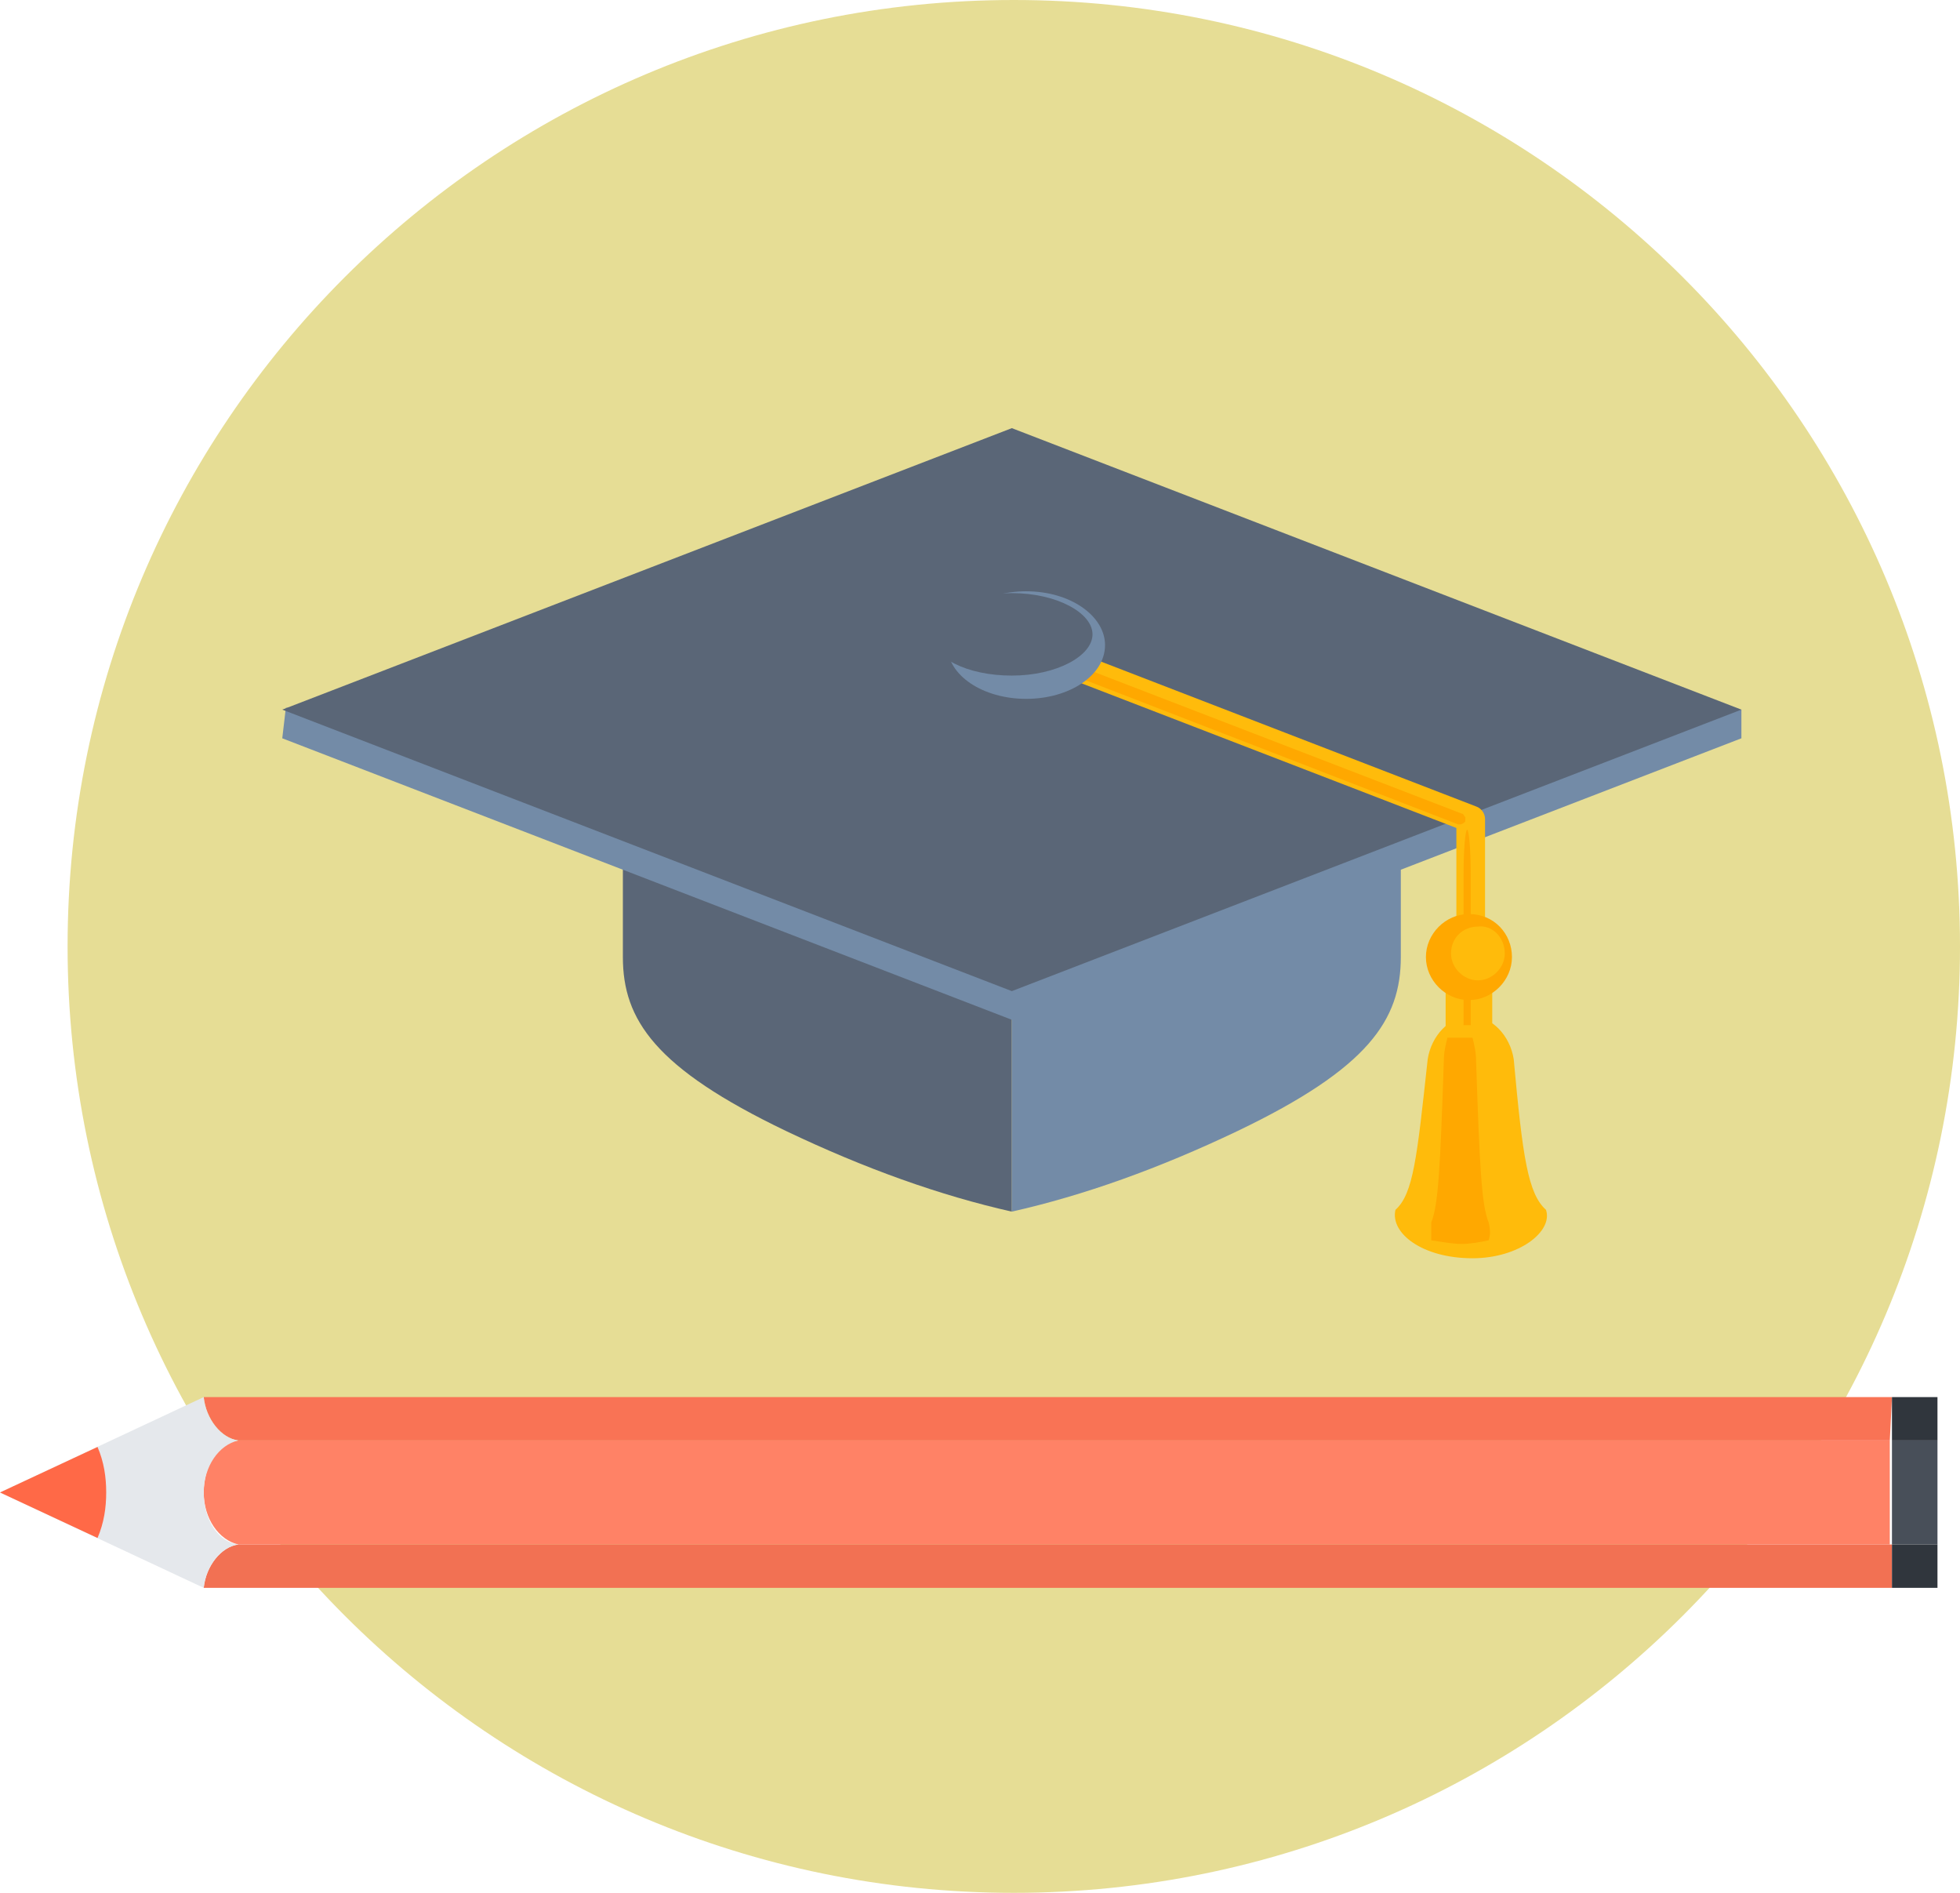
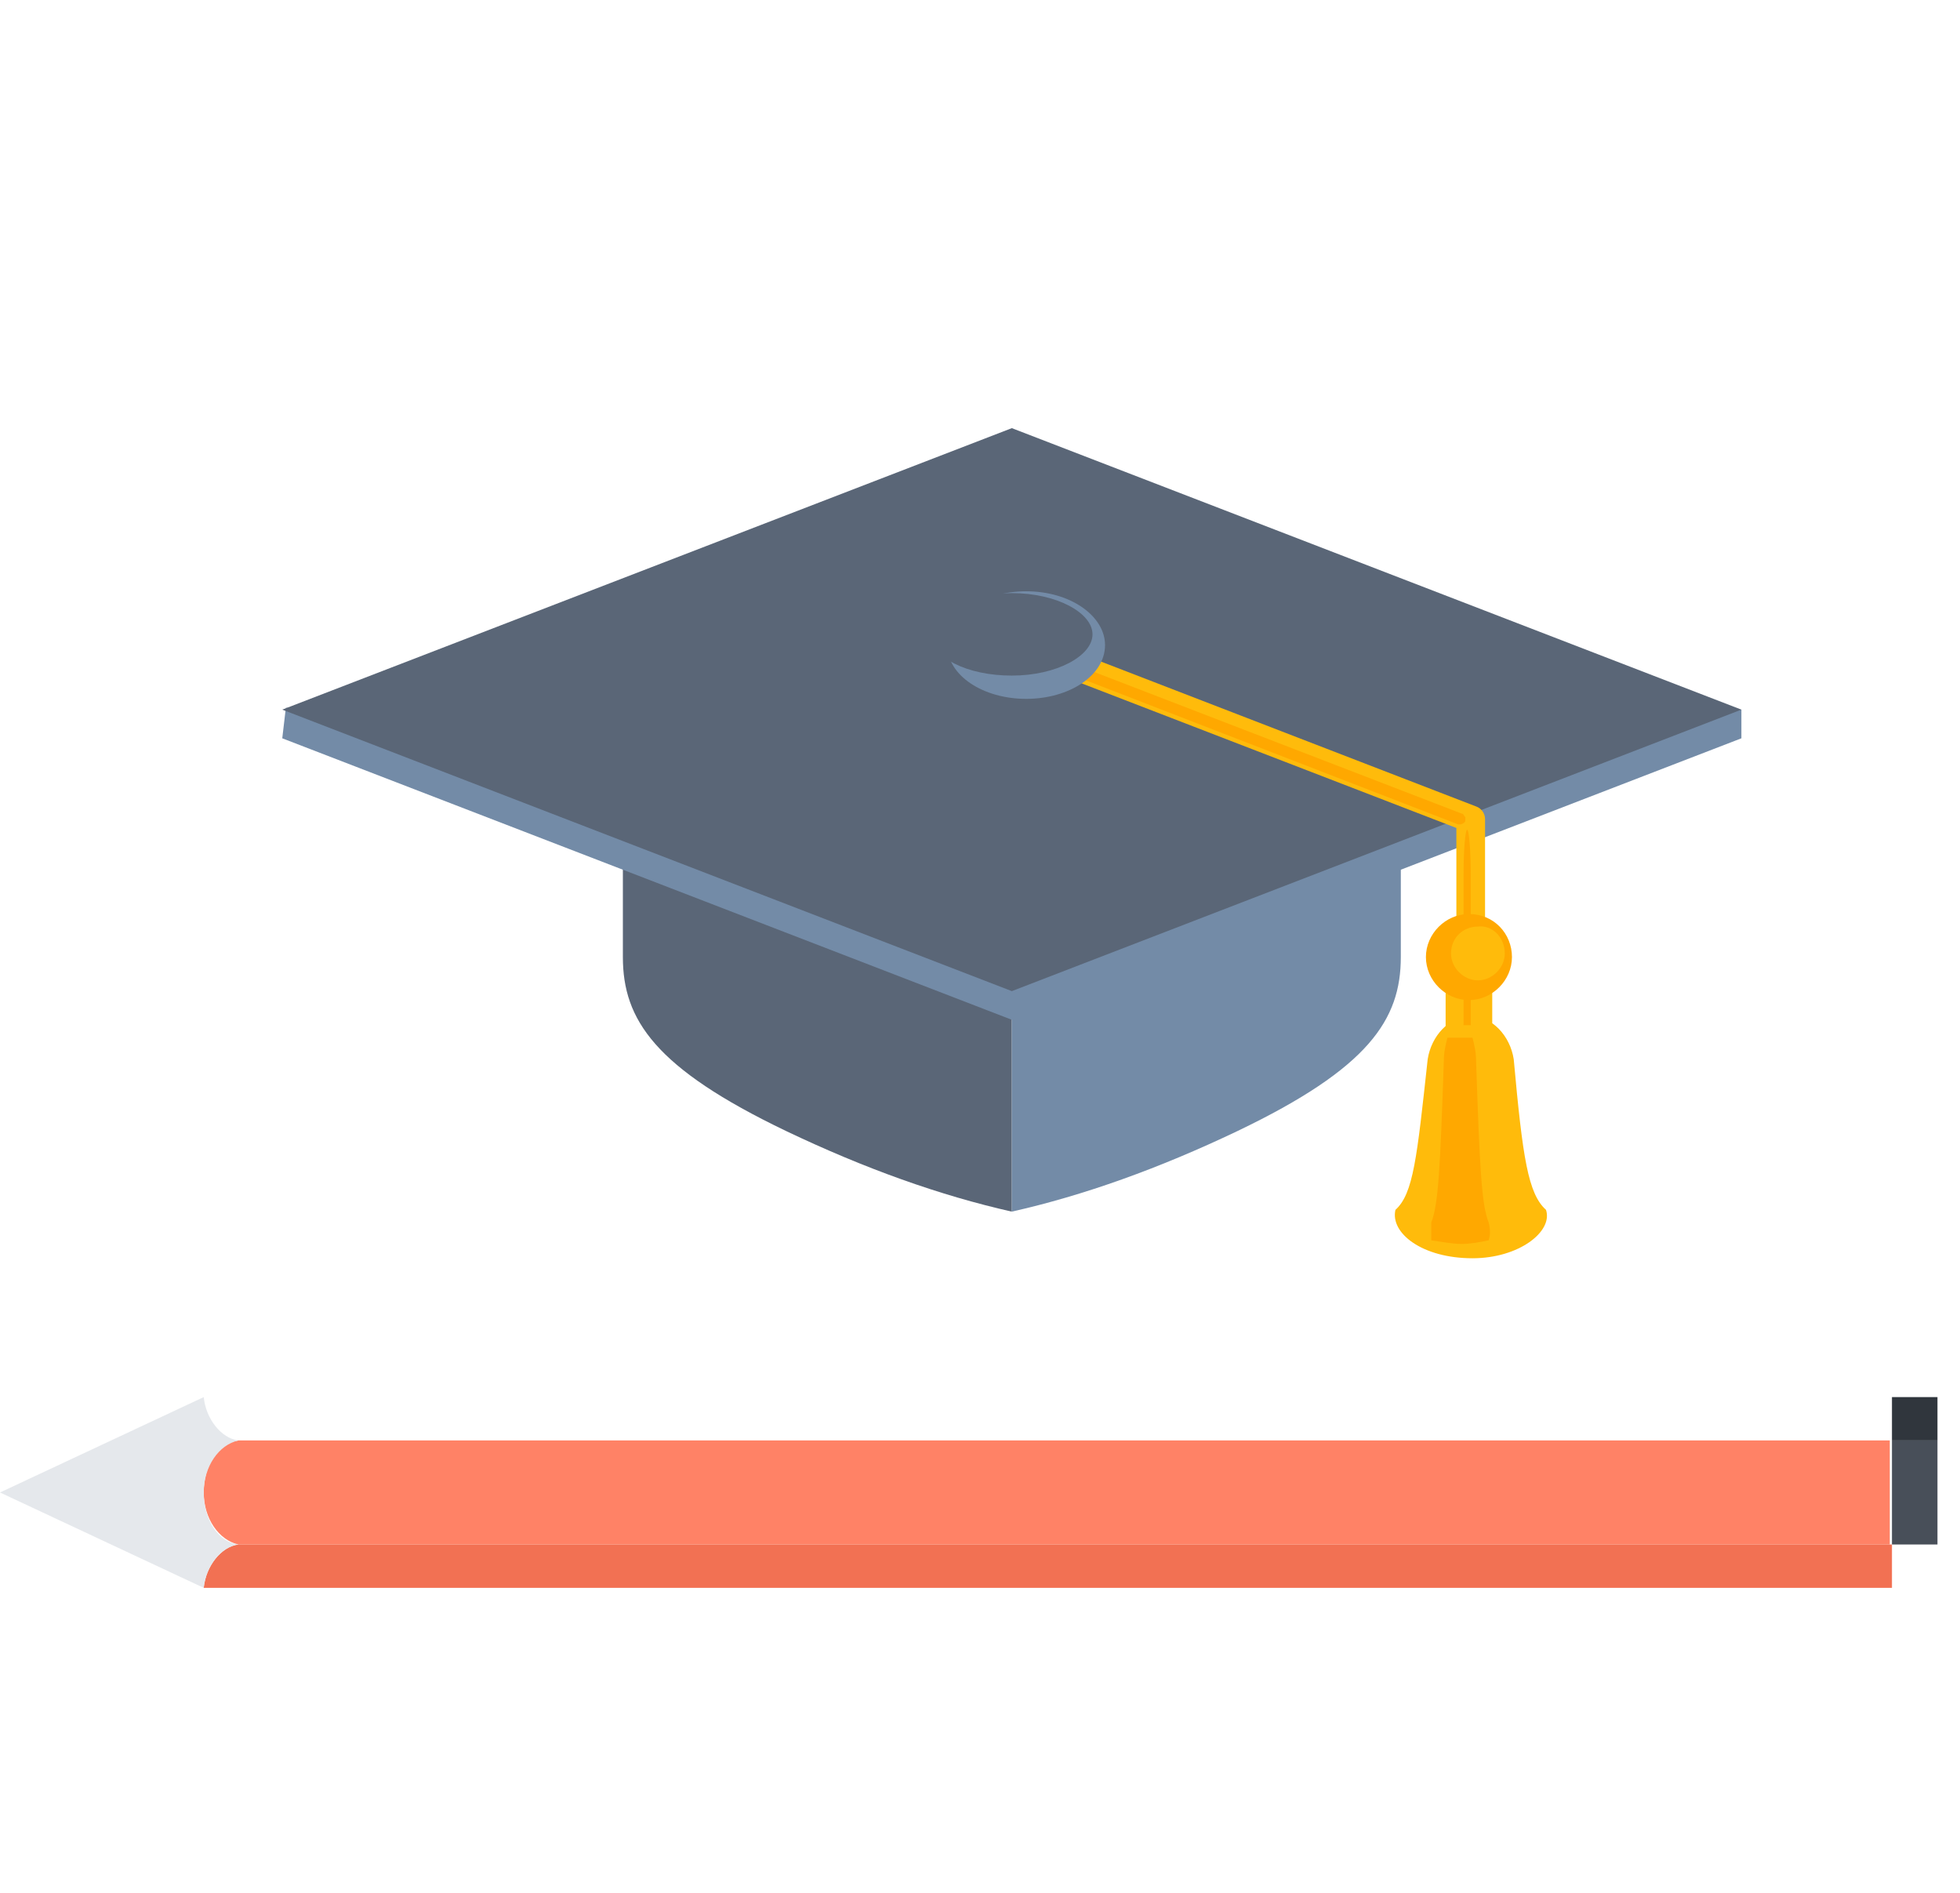
<svg xmlns="http://www.w3.org/2000/svg" width="87" height="84" viewBox="0 0 87 84" fill="none">
-   <path d="M45 84C68.196 84 87 65.196 87 42C87 18.804 68.196 0 45 0C21.804 0 3 18.804 3 42C3 65.196 21.804 84 45 84Z" fill="#E6DD95" />
-   <path d="M83.98 62H9.043C9.139 62.962 9.813 63.828 10.582 63.924H83.884L83.98 62Z" fill="#F97355" />
  <path d="M83.884 68.541V63.924H10.582C9.716 64.02 9.043 64.982 9.043 66.233C9.043 67.387 9.716 68.349 10.582 68.541H83.884Z" fill="#FF8266" />
  <path d="M10.582 68.541C9.813 68.637 9.139 69.503 9.043 70.465H83.98V68.541H10.582Z" fill="#F27153" />
  <path d="M9.043 70.465C9.139 69.503 9.812 68.638 10.582 68.541C9.716 68.445 9.043 67.483 9.043 66.233C9.043 65.078 9.716 64.116 10.582 63.924C9.812 63.828 9.139 62.962 9.043 62L0 66.233L9.043 70.465Z" fill="#E5E8EC" />
-   <path d="M4.329 68.252C4.617 67.579 4.714 66.905 4.714 66.232C4.714 65.559 4.617 64.885 4.329 64.212L0 66.232L4.329 68.252Z" fill="#FF6947" />
  <path d="M86 62H83.98V63.924H86V62Z" fill="#30363D" />
  <path d="M86 63.924H83.98V68.541H86V63.924Z" fill="#484F59" />
-   <path d="M86 68.541H83.98V70.465H86V68.541Z" fill="#30363D" />
  <path d="M44.913 28.627C41.651 28.627 38.389 28.627 35.206 28.627C31.069 28.706 27.648 31.093 27.648 33.878C27.648 36.743 27.648 39.607 27.648 42.472C27.648 45.256 29.08 47.405 34.888 50.19C38.389 51.861 41.731 53.054 44.913 53.77V28.627Z" fill="#5A6677" />
  <path d="M44.913 28.626C48.175 28.626 51.438 28.626 54.62 28.626C58.758 28.706 62.179 31.093 62.179 33.877C62.179 36.742 62.179 39.606 62.179 42.471C62.179 45.255 60.747 47.404 54.938 50.189C51.438 51.859 48.096 53.053 44.913 53.769V28.626Z" fill="#738BA7" />
  <path d="M44.913 45.256L12.529 32.764L12.688 31.411L77.297 31.491V32.764L44.913 45.256Z" fill="#738BA7" />
  <path d="M44.913 43.984L12.529 31.492L44.913 19L77.297 31.492L44.913 43.984Z" fill="#5A6677" />
  <path d="M65.282 44.939C64.964 44.939 64.645 44.7 64.645 44.302V36.743L44.435 28.946C44.117 28.787 43.958 28.468 44.117 28.15C44.276 27.832 44.594 27.673 44.913 27.832L65.521 35.789C65.759 35.868 65.918 36.107 65.918 36.346V44.302C65.839 44.621 65.6 44.939 65.282 44.939Z" fill="#FFBB0B" />
  <path d="M64.725 36.585L45.39 29.105C45.311 29.105 45.311 29.026 45.231 28.946C45.231 28.867 45.231 28.867 45.231 28.787C45.231 28.707 45.39 28.628 45.47 28.628L64.884 36.107C64.964 36.107 64.964 36.187 65.043 36.266C65.043 36.346 65.043 36.346 65.043 36.425C65.043 36.505 64.884 36.585 64.805 36.585C64.725 36.585 64.725 36.585 64.725 36.585Z" fill="#FFA800" />
  <path d="M49.05 28.627C49.05 29.98 47.459 31.014 45.55 31.014C43.64 31.014 42.049 29.98 42.049 28.627C42.049 27.275 43.64 26.24 45.55 26.24C47.539 26.24 49.05 27.354 49.05 28.627Z" fill="#738BA7" />
  <path d="M48.494 28.151C48.494 29.106 46.903 29.981 44.913 29.981C42.924 29.981 41.333 29.186 41.333 28.151C41.333 27.117 42.924 26.321 44.913 26.321C46.903 26.321 48.494 27.197 48.494 28.151Z" fill="#5A6677" />
  <path d="M66.237 46.212C66.237 46.769 65.76 47.246 65.203 47.246C64.646 47.246 64.168 46.769 64.168 46.212V42.472C64.168 41.915 64.646 41.438 65.203 41.438C65.76 41.438 66.237 41.915 66.237 42.472V46.212Z" fill="#FFBB0B" />
  <path d="M68.624 53.691C67.828 52.975 67.589 51.383 67.191 47.007C67.032 45.973 66.237 45.098 65.282 45.098C64.327 45.098 63.531 45.973 63.372 47.007C62.895 51.383 62.736 52.975 61.94 53.691C61.701 54.725 63.133 55.839 65.361 55.839C67.43 55.839 68.942 54.646 68.624 53.691Z" fill="#FFBB0B" />
  <path d="M64.884 55.203C65.282 55.203 65.68 55.123 66.077 55.044C66.157 54.805 66.157 54.566 66.077 54.248C65.759 53.453 65.68 51.782 65.52 47.087C65.52 46.689 65.441 46.371 65.361 46.053C65.202 46.053 65.043 46.053 64.804 46.053C64.645 46.053 64.486 46.053 64.247 46.053C64.168 46.371 64.088 46.689 64.088 47.087C63.929 51.782 63.849 53.453 63.531 54.248C63.531 54.487 63.531 54.725 63.531 55.044C64.088 55.123 64.486 55.203 64.884 55.203Z" fill="#FFA800" />
  <path d="M65.282 45.495V38.811C65.282 37.697 65.203 36.822 65.123 36.822C65.043 36.822 64.964 37.697 64.964 38.811V45.495H65.282Z" fill="#FFA800" />
  <path d="M67.112 42.472C67.112 43.507 66.237 44.382 65.203 44.382C64.168 44.382 63.293 43.507 63.293 42.472C63.293 41.438 64.168 40.562 65.203 40.562C66.317 40.562 67.112 41.438 67.112 42.472Z" fill="#FFA800" />
  <path d="M66.794 42.312C66.794 42.949 66.237 43.506 65.601 43.506C64.964 43.506 64.407 42.949 64.407 42.312C64.407 41.596 64.964 41.119 65.601 41.119C66.237 41.039 66.794 41.596 66.794 42.312Z" fill="#FFBB0B" />
</svg>